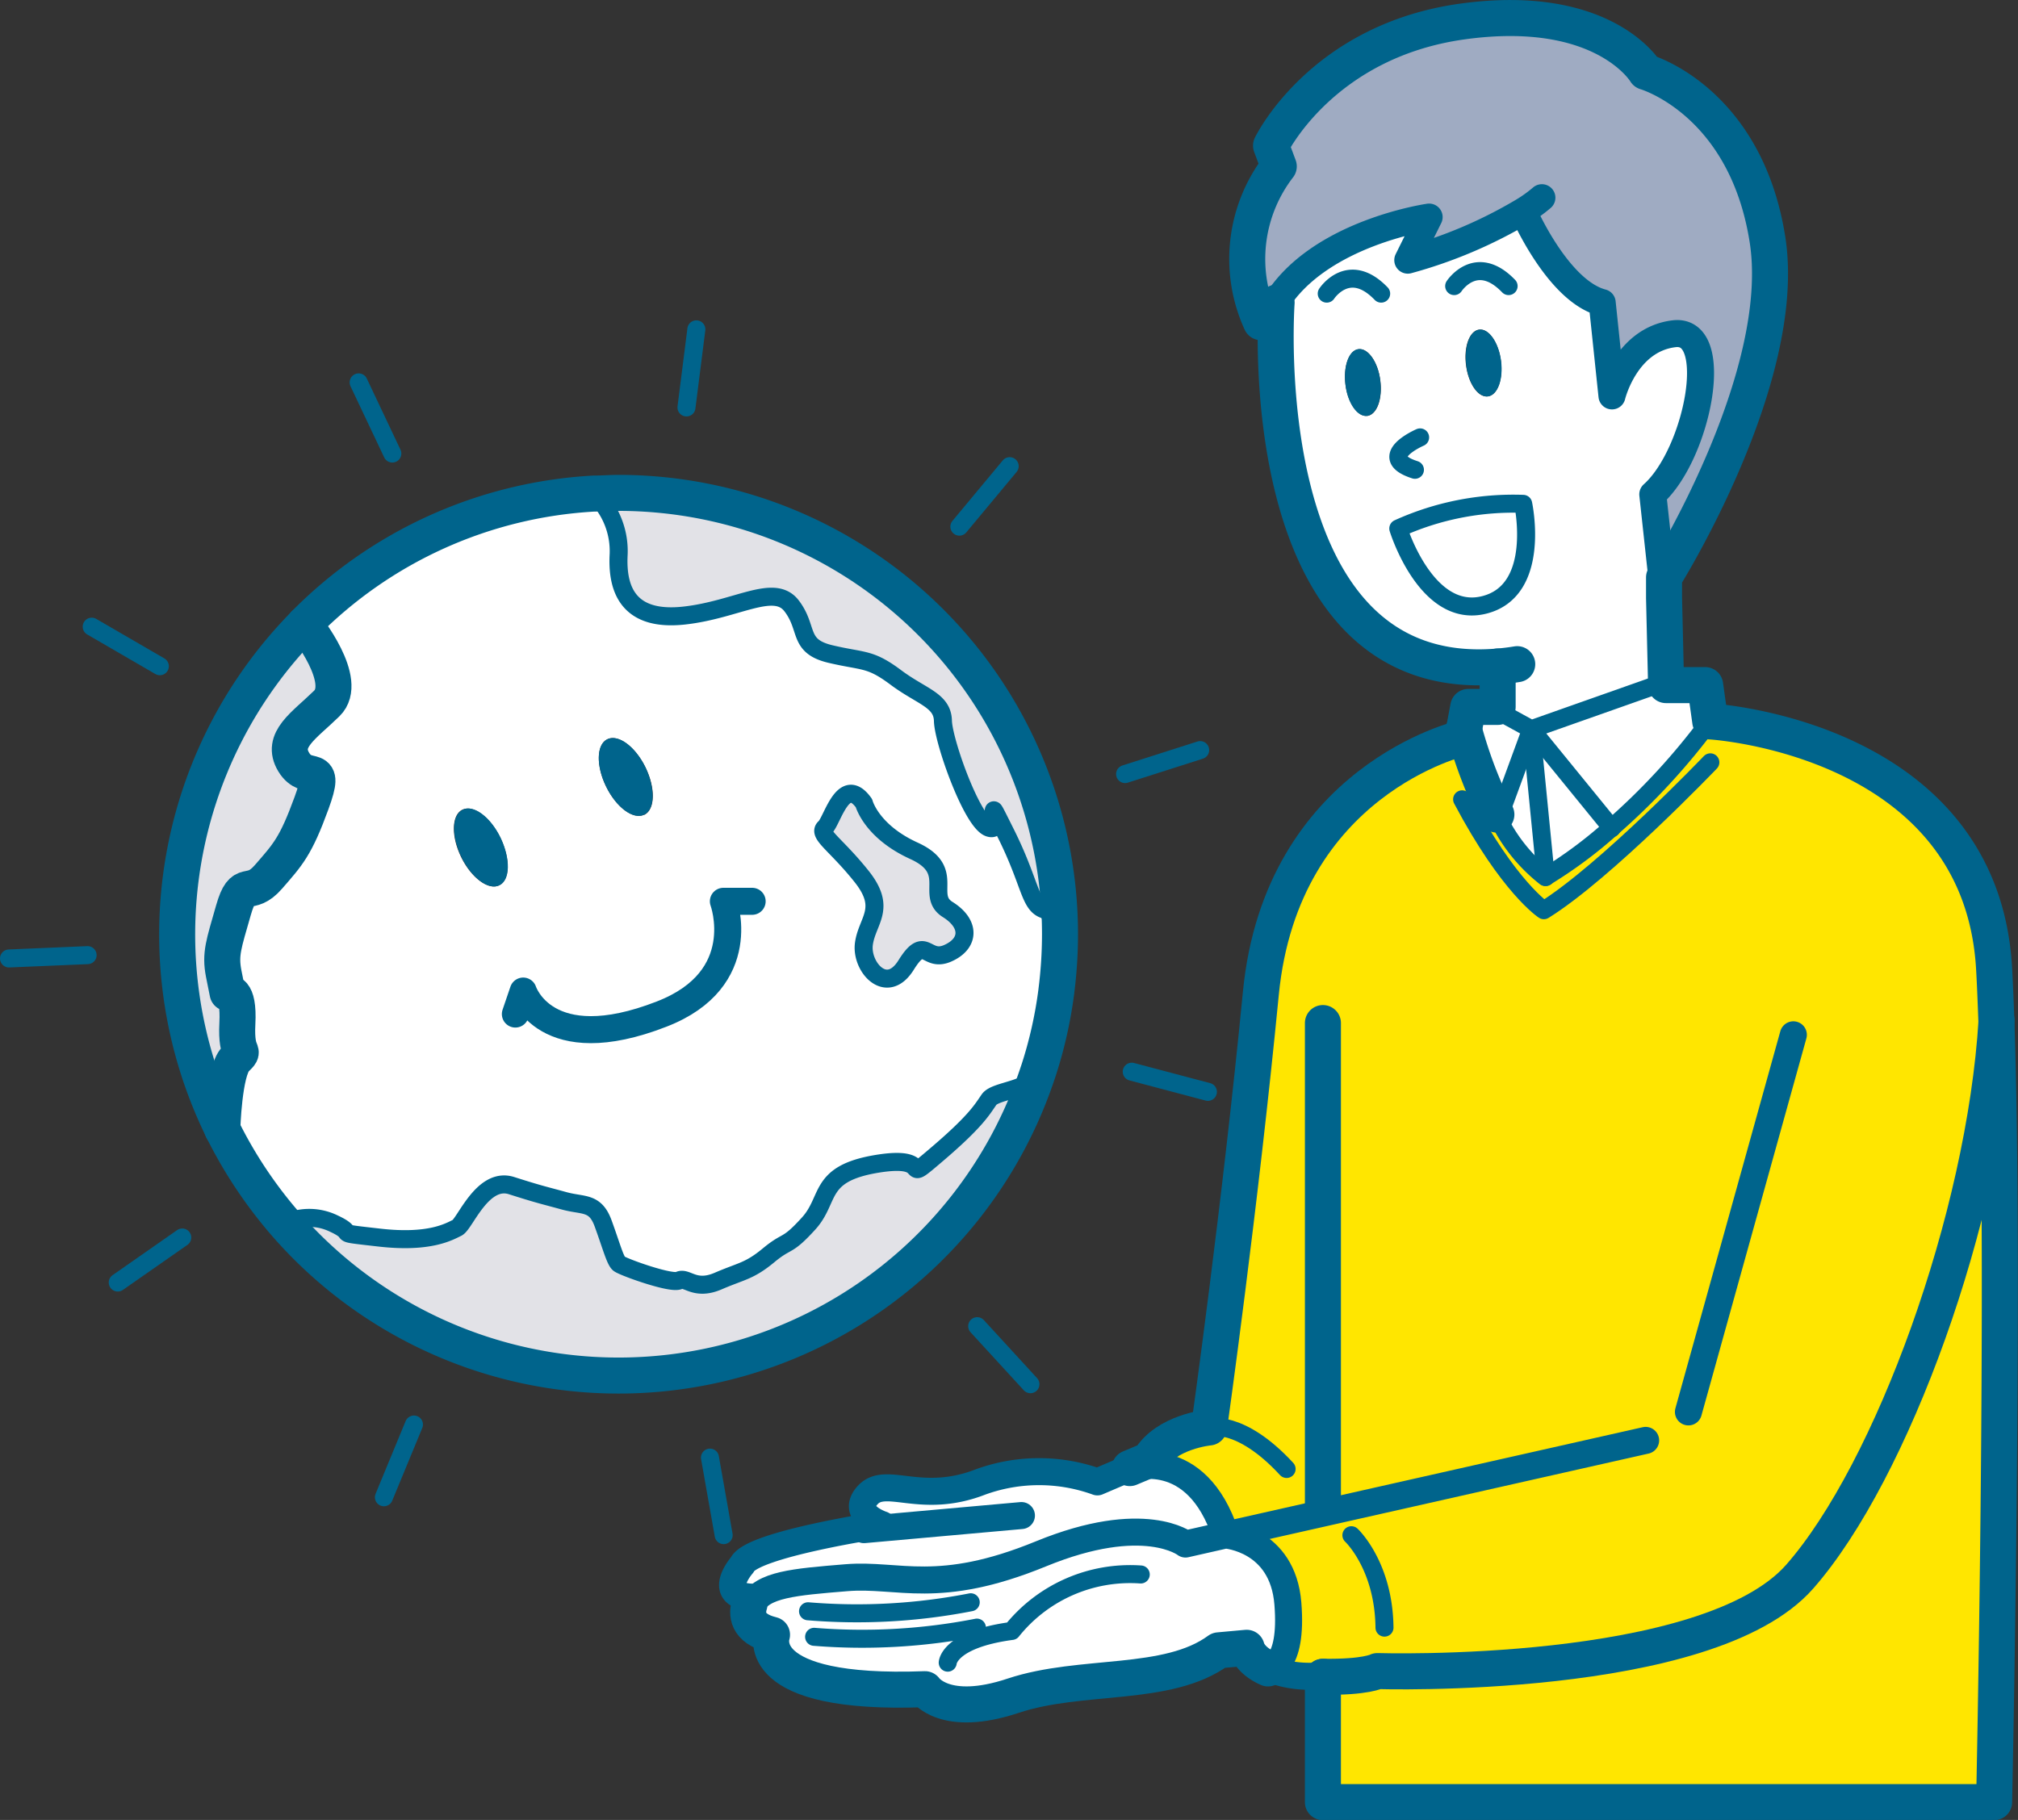
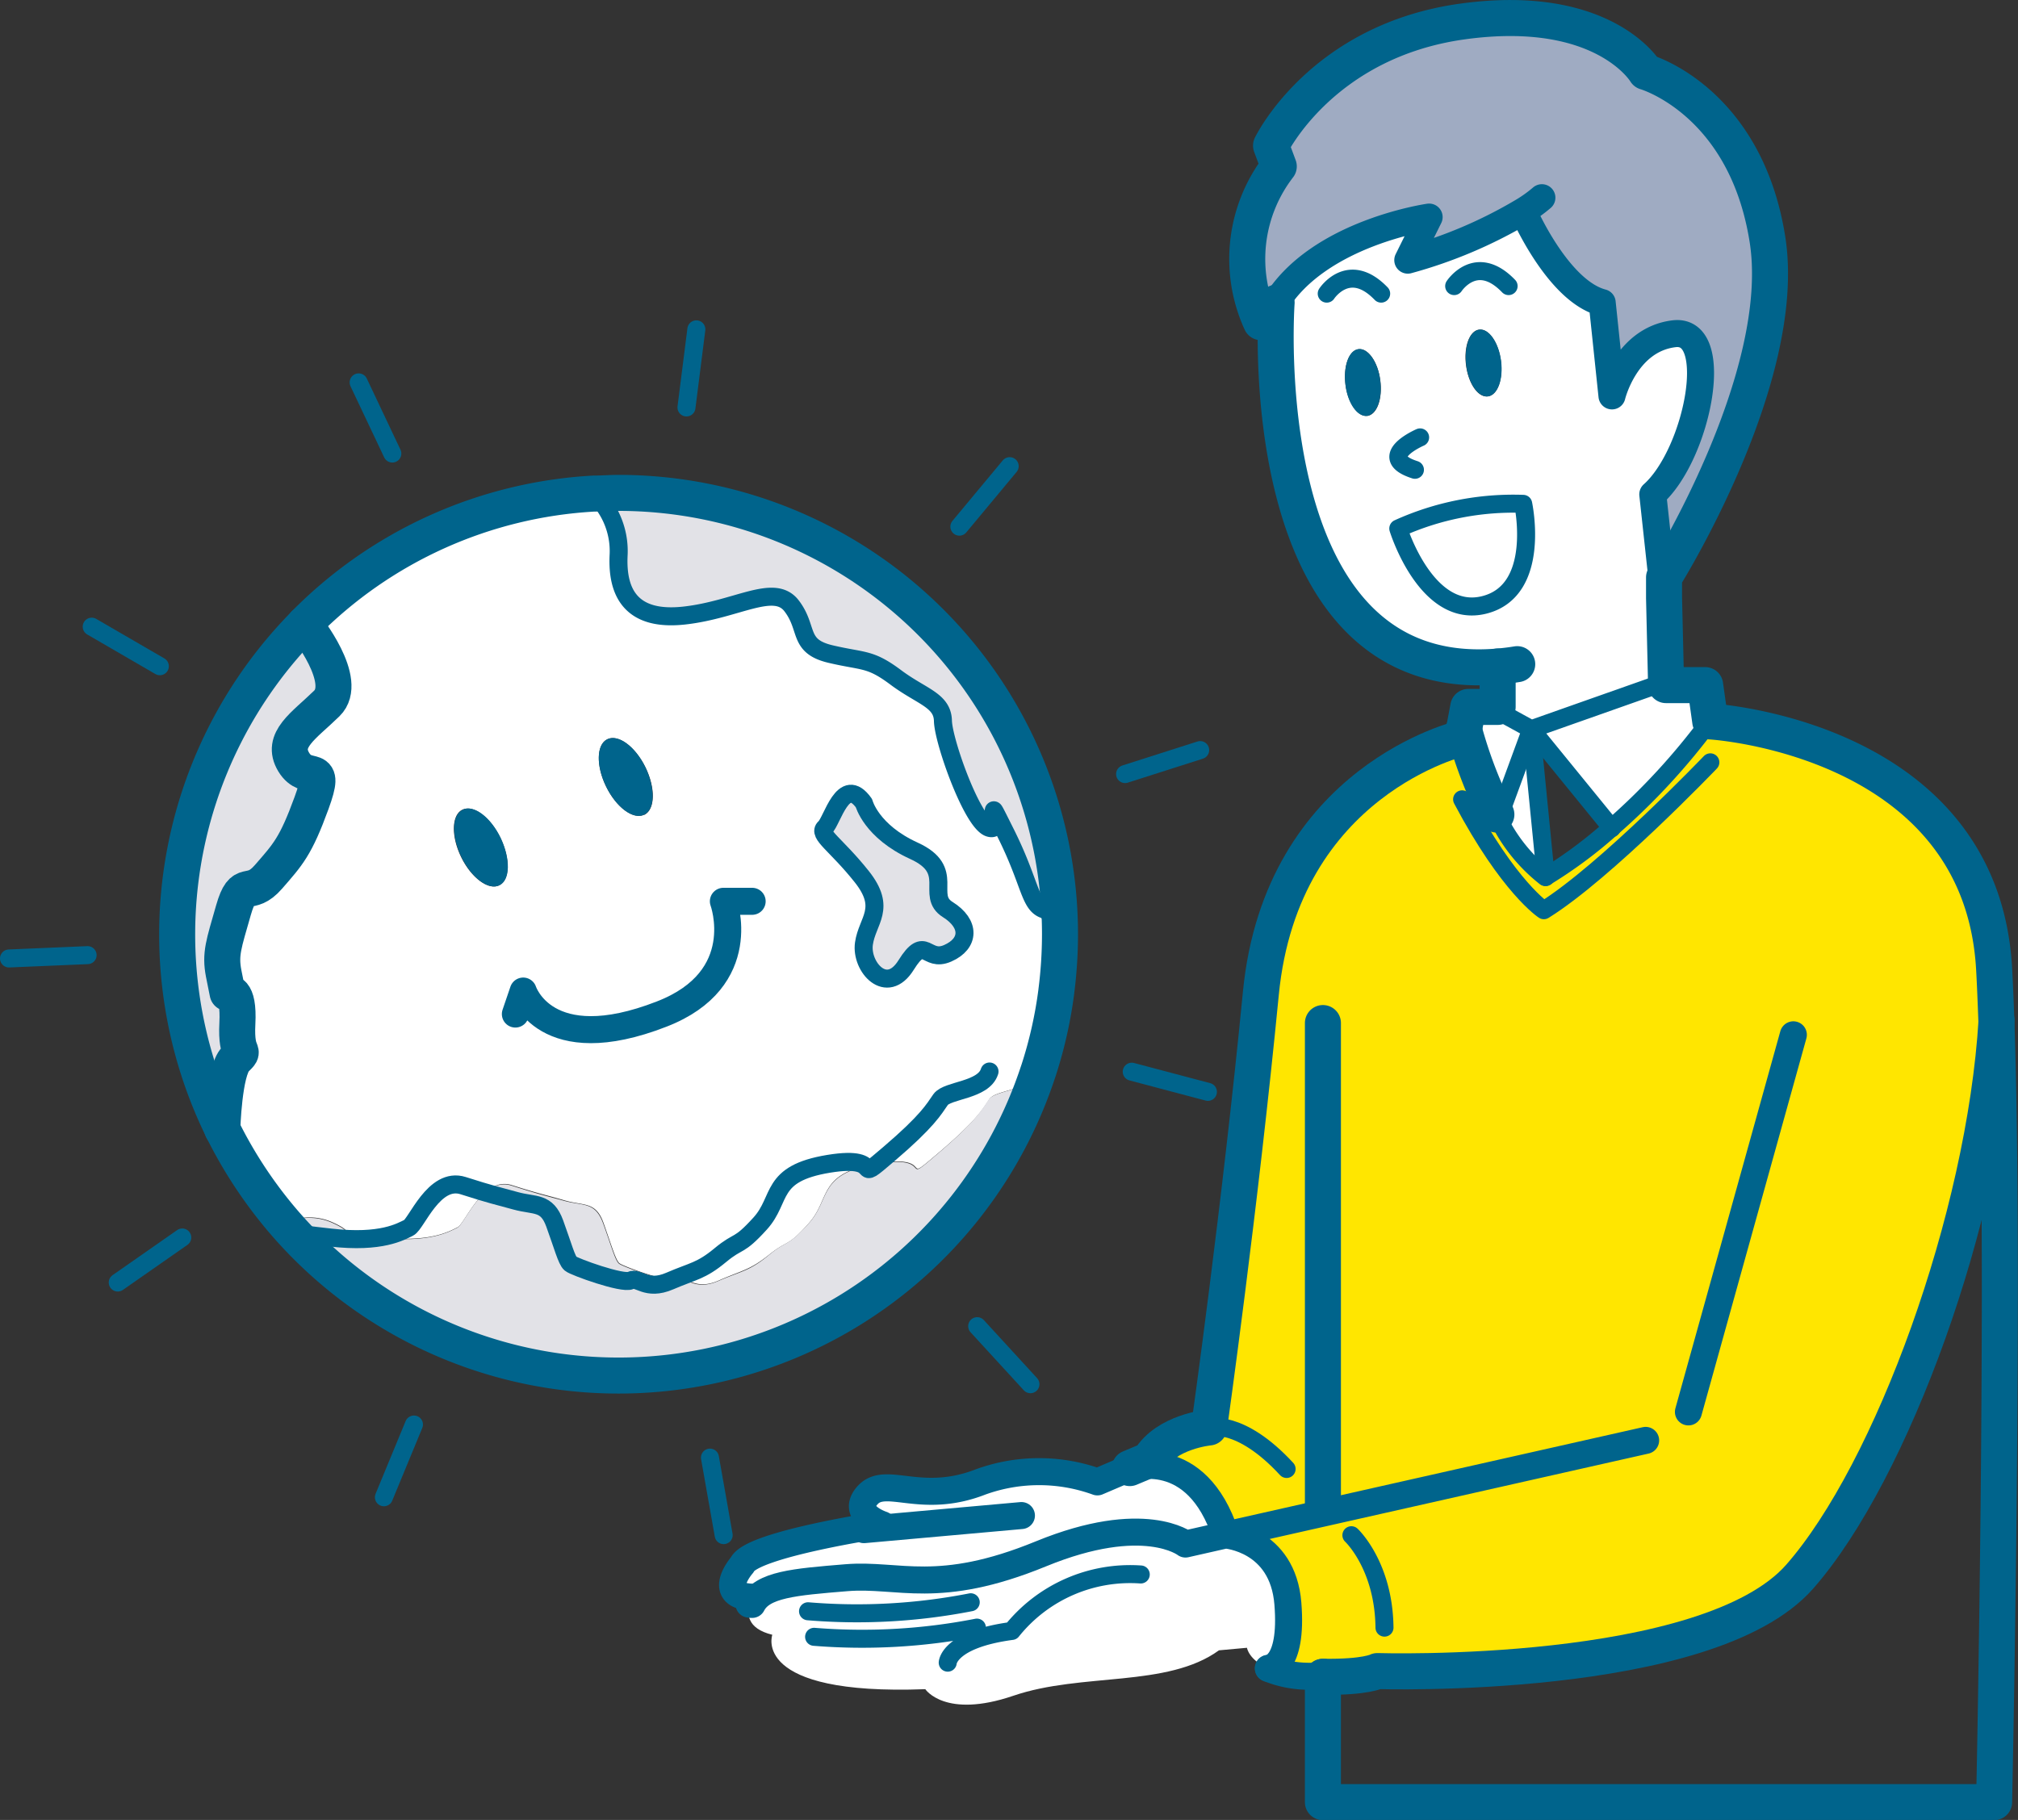
<svg xmlns="http://www.w3.org/2000/svg" viewBox="0 0 206.16 185.95">
  <rect x="0" y="0" width="206.16" height="185.95" fill="#333333" stroke="none" />
  <defs>
    <style>.cls-1{fill:#ffe600}.cls-3{fill:#fff}.cls-4{fill:#00648c}.cls-5{fill:#e2e2e7}.cls-6,.cls-7,.cls-8{fill:none;stroke:#00648c;stroke-linecap:round;stroke-linejoin:round}.cls-6{stroke-width:3.68px}.cls-7{stroke-width:2.76px}.cls-8{stroke-width:1.84px}</style>
  </defs>
  <g id="レイヤー_2" data-name="レイヤー 2">
    <g id="モーダルのイラスト">
-       <path class="cls-1" d="M204 104.27c.91 26.43-.23 79.84-.23 79.84h-68.62v-12.78c4.38.07 5.56-.58 5.56-.58s33.76 1.06 43.16-9.66 18.88-36.7 20.13-56.82z" />
      <path class="cls-1" d="M164.66 84.61a68.09 68.09 0 0010.07-10.92s27.68 1.58 29 25.28c.09 1.6.16 3.38.23 5.3-1.22 20.12-10.7 46.08-20.1 56.81s-43.16 9.66-43.16 9.66-1.18.65-5.56.58h-1.59a11 11 0 01-4-.8s2.51 0 2-6.62-6.35-7-6.35-7c-3-9.21-9.81-6.83-9.81-6.83l2-.84c1.72-2.91 6.1-3.31 6.1-3.31s3.17-22.51 5.29-44.36 20.58-26.08 20.58-26.08l.18-.9a46.56 46.56 0 003.32 8.71 17.07 17.07 0 005 6.39 45.57 45.57 0 006.8-5.07z" />
      <path d="M155.6 21.58a47.36 47.36 0 01-11.78 5l2.18-4.4s-11.21 1.59-15.63 8.74l-1.59 2A15.5 15.5 0 01130.64 17l-.79-2.12S135 4.17 149.45 2.19s18.67 5.16 18.67 5.16 10.19 2.91 12.44 17.08S170 59 170 59v2.1l-1.18-10.59c4.56-4 7.14-17 2.18-16.41s-6.35 6.35-6.35 6.35l-1-9.53c-4.56-1.19-8.07-9.34-8.07-9.34z" fill="#9fabc2" />
      <path class="cls-3" d="M174.21 70l.52 3.71a68.09 68.09 0 01-10.07 10.92l-8.23-10.1 13.8-4.87V70zM153 68.1c-25.51 2.16-22.64-37.18-22.64-37.18 4.44-7.15 15.64-8.74 15.64-8.74l-2.19 4.37a47.36 47.36 0 0011.78-5s3.51 8.15 8.07 9.34l1 9.53s1.38-5.76 6.35-6.35 2.38 12.36-2.18 16.41L170 61.1l.2 8.54-13.8 4.87-4.16-2.28h.76zm-1.45-6.33c6-1.46 4-10.33 4-10.33a28.45 28.45 0 00-12.7 2.56s2.76 9.23 8.72 7.77zM152 40.5c1-.13 1.58-1.76 1.33-3.65s-1.25-3.3-2.23-3.17-1.58 1.76-1.33 3.64S151 40.63 152 40.5zm-12.32 2c1-.14 1.58-1.77 1.33-3.65s-1.25-3.3-2.23-3.17-1.57 1.76-1.32 3.64 1.27 3.3 2.24 3.17z" />
-       <path class="cls-3" d="M156.43 74.51l8.23 10.1a45.57 45.57 0 01-6.74 5z" />
      <path class="cls-3" d="M156.43 74.51l1.49 15.1a17.07 17.07 0 01-5-6.39l.39-.07z" />
      <path class="cls-3" d="M156.43 74.51l-3.17 8.64-.39.07a46.56 46.56 0 01-3.32-8.71l.43-2.28h2.29zm-.82-23.07s1.92 8.87-4 10.33-8.76-7.77-8.76-7.77a28.45 28.45 0 0112.76-2.56z" />
      <path class="cls-4" d="M153.35 36.85c.25 1.89-.35 3.52-1.33 3.65s-2-1.29-2.23-3.18.34-3.51 1.33-3.64 1.98 1.32 2.23 3.17zM141 38.84c.25 1.88-.34 3.51-1.33 3.65s-2-1.29-2.22-3.18.34-3.51 1.32-3.64 2.01 1.33 2.23 3.17z" />
      <path class="cls-3" d="M131.57 163.85c.53 6.63-2 6.62-2 6.62-2-.87-2.18-2.11-2.18-2.11l-2.86.26c-5.29 3.84-14 2.25-21 4.64s-9-.67-9-.67c-17.88.67-15.63-5.56-15.63-5.56-2.64-.64-2.59-2.21-2.3-3.13l.27.09c1-2 4.27-2.29 9.63-2.73s9.35 1.93 19.88-2.44 14.76-1 14.76-1l4.11-.93s5.75.35 6.32 6.96z" />
      <path class="cls-3" d="M125.22 156.84l-4.11.93s-4.22-3.32-14.76 1-14.52 2-19.88 2.44-8.59.7-9.63 2.73l-.27-.09a4.13 4.13 0 01.31-.71c-3.84-.13-1-3.31-1-3.31.92-2.11 14.3-4.1 14.3-4.1s-3.31-1.06-1.46-3.05 5.43 1.06 11.52-1.32a17.5 17.5 0 0111.92 0l3.3-1.41s6.75-2.32 9.76 6.89zM106.68 93c1.51.47 1.26 7.79 1.24 8.26a44.43 44.43 0 01-1.84 8.17c-.64 2-4.35 1.88-5 2.87s-1.3 2.18-5.28 5.56 0 0-6.15 1-4.77 3.58-7 6.1-2.09 1.65-4.08 3.24-2.77 1.59-5.16 2.64-3.17-.45-4-.06-5.76-1.39-6.14-1.72-.81-1.86-1.61-4.1-2-1.73-4-2.32-2.38-.6-5.36-1.55-4.77 3.93-5.56 4.31-2.78 1.61-7.94 1-2-.2-4.69-1.45a5.72 5.72 0 00-4.95 0 45.75 45.75 0 01-6.41-9.65s.15-6 1.35-7.17 0 0 .19-3.65-1-3.11-1-3.11l-.4-2c-.39-2 0-3 1-6.46s1.59-1.09 3.58-3.37 2.78-3.08 4.4-7.55-.47-1.82-1.87-4.1 1-3.67 3.38-6-2.11-7.86-2.3-8.09a45 45 0 0129.6-13.37 8.1 8.1 0 012.52 6.25c-.21 4 1.38 6.81 6.73 6.21s9.14-3.32 10.93-1 .59 4.14 4 4.94 4 .4 6.65 2.38 4.77 2.32 4.82 4.44 3 10.39 4.73 10.93-.91-4.64 1.67.52 2.39 7.39 3.95 7.9zm-9.86 4.47c2.25-1 2.31-3 0-4.47s.92-4.07-3.45-6-5.11-4.87-5.11-4.87c-2.12-3-3.23 1.89-4 2.56s1.16 1.71 3.76 5 .57 4.47.23 6.85 2.33 5.36 4.31 2.19 2-.28 4.26-1.28zm-31-14.21c1.11-.55 1.17-2.71.13-4.84s-2.79-3.42-3.9-2.89-1.17 2.7-.13 4.83 2.78 3.41 3.89 2.88zM51 90.45c1.1-.55 1.16-2.71.12-4.84s-2.77-3.41-3.88-2.88-1.17 2.71-.13 4.84S49.92 91 51 90.45z" />
      <path class="cls-5" d="M107.92 101.24c0-.47.27-7.79-1.24-8.26s-1.39-2.68-4-7.84 0 0-1.67-.52-4.68-8.81-4.73-10.93-2.14-2.45-4.82-4.44-3.27-1.59-6.65-2.38-2.18-2.58-4-4.94-5.56.37-10.93 1-6.88-2.22-6.68-6.25a8.1 8.1 0 00-2.52-6.25c.84 0 1.67-.07 2.52-.07a45.1 45.1 0 0145.09 45.1 46 46 0 01-.37 5.78zM101 112.35c.68-1 4.39-.92 5-2.87A45.11 45.11 0 0129.12 125a5.72 5.72 0 014.95 0c2.7 1.25-.48.86 4.69 1.45s7.14-.62 7.94-1 2.58-5.26 5.56-4.31 3.37 1 5.36 1.55 3.18.07 4 2.32 1.22 3.77 1.61 4.1 5.35 2.12 6.14 1.72 1.59 1.1 4 .06 3.18-1 5.16-2.64 1.8-.73 4.08-3.24.89-5.1 7-6.1 2.18 2.39 6.15-1 4.58-4.57 5.24-5.56z" />
      <path class="cls-5" d="M96.82 93c2.31 1.5 2.25 3.48 0 4.47s-2.26-2-4.25 1.2-4.65.19-4.31-2.19 2.37-3.58-.23-6.85-4.52-4.33-3.76-5 1.87-5.53 4-2.56c0 0 .74 2.88 5.11 4.87s1.12 4.54 3.44 6.06z" />
      <path class="cls-4" d="M65.94 78.4c1 2.13 1 4.29-.13 4.84s-2.85-.75-3.89-2.88-1-4.29.13-4.83 2.85.74 3.89 2.87zm-14.79 7.21c1 2.13 1 4.29-.12 4.84s-2.86-.75-3.89-2.88-1-4.29.13-4.84 2.85.75 3.88 2.88z" />
      <path class="cls-5" d="M31.09 63.79c.19.23 4.64 5.8 2.3 8.09s-4.76 3.72-3.38 6 3.45-.3 1.82 4.17-2.41 5.26-4.4 7.55-2.58-.1-3.58 3.4-1.38 4.47-1 6.46l.4 2s1.19-.52 1 3.11 1 2.46-.19 3.65-1.35 7.17-1.35 7.17a45.14 45.14 0 018.38-51.56z" />
      <path class="cls-6" d="M135.15 153.66v-49.13M155 67.86c-.66.11-1.32.19-1.94.24-25.51 2.16-22.64-37.18-22.64-37.18l-1.59 2A15.5 15.5 0 01130.64 17l-.79-2.12S135 4.17 149.45 2.19s18.67 5.16 18.67 5.16 10.19 2.91 12.44 17.08S170 59 170 59v2.1l.2 8.54V70h4l.52 3.71s27.68 1.58 29 25.28c.09 1.6.16 3.38.23 5.3.91 26.43-.23 79.84-.23 79.84h-68.57v-12.8" />
      <path class="cls-6" d="M135.15 171.32c4.38.07 5.56-.58 5.56-.58s33.76 1.06 43.16-9.66 18.88-36.69 20.1-56.81" />
      <path class="cls-7" d="M129.59 170.47a11 11 0 004 .8h1.59" />
-       <path class="cls-6" d="M76.57 163.9c-.29.92-.34 2.49 2.3 3.13 0 0-2.25 6.23 15.63 5.56 0 0 2 3 9 .67s15.76-.8 21-4.64l2.86-.26s.22 1.24 2.18 2.11" />
      <path class="cls-7" d="M115.41 150l-3.3 1.41a17.5 17.5 0 00-11.92 0c-6.09 2.38-9.66-.66-11.52 1.32s1.46 3.05 1.46 3.05-13.38 2-14.3 4.1c0 0-2.79 3.18 1 3.31a4.13 4.13 0 00-.31.71" />
      <path class="cls-6" d="M153 68.1v4.13h-3l-.43 2.28-.18.9s-18.46 4.24-20.58 26.08-5.29 44.36-5.29 44.36-4.38.4-6.1 3.31l-2 .84" />
      <path class="cls-7" d="M157.52 20.2a14 14 0 01-1.92 1.38 47.36 47.36 0 01-11.78 5l2.18-4.4s-11.21 1.59-15.63 8.74m25.24-9.34s3.51 8.15 8.07 9.34l1 9.53s1.38-5.76 6.35-6.35 2.38 12.36-2.18 16.41L170 61.1" />
      <path class="cls-8" d="M135.54 30s2.25-3.44 5.56 0m7.46-.77s2.25-3.44 5.56 0m-9.04 15.46s-4.63 2-.53 3.31m-1.7 6a28.45 28.45 0 0112.76-2.52s1.92 8.87-4 10.33-8.76-7.81-8.76-7.81z" />
      <path class="cls-7" d="M183.21 105.73l-10.72 38.53m-4.37 2.91l-42.9 9.67s5.82.4 6.35 7-2 6.62-2 6.62M115.41 150s6.8-2.38 9.81 6.83l-4.11.93s-4.22-3.32-14.76 1-14.52 2-19.88 2.44-8.59.7-9.63 2.73" />
      <path class="cls-8" d="M123.5 145.85s3.17-.93 7.94 4.24" />
      <path class="cls-7" d="M88.26 156.29l16.09-1.44" />
      <path class="cls-8" d="M96.82 169.88s.13-2.38 6.55-3.24a15.48 15.48 0 0113.17-5.77m-33.37 6.37a60.93 60.93 0 0016.63-.94m-17.25-1.67a60.38 60.38 0 0016.62-.92m38.89-6.85s3.31 3.09 3.38 9.44m9.93-94.57l.9.5 4.16 2.28 13.8-4.87 1.1-.39m-18.07 13.9l3.17-8.64 8.23 10.1v.01" />
      <path class="cls-8" d="M152.87 83.22a17.07 17.07 0 005 6.39 45.57 45.57 0 006.74-5 68.09 68.09 0 0010.07-10.92" />
      <path class="cls-6" d="M149.55 74.51a46.56 46.56 0 003.32 8.71" />
      <path class="cls-8" d="M174.73 77.89S164 89.1 157.72 93c0 0-3.58-2.31-8.35-11.33m7.06-7.16l1.49 15.1" />
      <path class="cls-6" d="M31.09 63.78a45 45 0 0129.59-13.35c.84 0 1.67-.07 2.52-.07a45.1 45.1 0 0145.09 45.1 46 46 0 01-.37 5.78m-1.86 8.24A45.11 45.11 0 0129.12 125a45.75 45.75 0 01-6.41-9.65 45.14 45.14 0 018.38-51.56m76.83 37.47a44.43 44.43 0 01-1.84 8.17" />
      <path class="cls-8" d="M60.6 50.36l.08.07a8.1 8.1 0 012.52 6.25c-.21 4 1.38 6.81 6.73 6.21s9.14-3.32 10.93-1 .59 4.14 4 4.94 4 .4 6.65 2.38 4.77 2.32 4.82 4.44 3 10.39 4.73 10.93-.91-4.64 1.67.52 2.42 7.35 4 7.84 1.26 7.79 1.24 8.26" />
      <path class="cls-6" d="M31.09 63.78c.19.23 4.64 5.8 2.3 8.09s-4.76 3.72-3.38 6 3.45-.3 1.82 4.17-2.41 5.26-4.4 7.55-2.58-.09-3.58 3.41-1.38 4.47-1 6.46l.4 2s1.19-.52 1 3.11 1 2.46-.19 3.65-1.35 7.17-1.35 7.17m83.35-5.91" />
-       <path class="cls-8" d="M29.12 125a5.72 5.72 0 014.95 0c2.7 1.25-.48.86 4.69 1.45s7.14-.62 7.94-1 2.58-5.26 5.56-4.31 3.37 1 5.36 1.55 3.18.07 4 2.32 1.22 3.77 1.61 4.1 5.35 2.12 6.14 1.72 1.59 1.1 4 .06 3.18-1 5.16-2.64 1.8-.73 4.08-3.24.89-5.1 7-6.1 2.18 2.39 6.15-1 4.59-4.57 5.28-5.56 4.39-.92 5-2.87M88.26 82.06s.74 2.88 5.11 4.87 1.13 4.55 3.45 6 2.25 3.48 0 4.47-2.26-2-4.25 1.2-4.65.19-4.31-2.19 2.37-3.58-.23-6.85-4.52-4.33-3.76-5 1.87-5.47 3.99-2.5z" />
+       <path class="cls-8" d="M29.12 125c2.7 1.25-.48.86 4.69 1.45s7.14-.62 7.94-1 2.58-5.26 5.56-4.31 3.37 1 5.36 1.55 3.18.07 4 2.32 1.22 3.77 1.61 4.1 5.35 2.12 6.14 1.72 1.59 1.1 4 .06 3.18-1 5.16-2.64 1.8-.73 4.08-3.24.89-5.1 7-6.1 2.18 2.39 6.15-1 4.59-4.57 5.28-5.56 4.39-.92 5-2.87M88.26 82.06s.74 2.88 5.11 4.87 1.13 4.55 3.45 6 2.25 3.48 0 4.47-2.26-2-4.25 1.2-4.65.19-4.31-2.19 2.37-3.58-.23-6.85-4.52-4.33-3.76-5 1.87-5.47 3.99-2.5z" />
      <path class="cls-7" d="M52.65 103.61l.8-2.35s2.23 7 14.15 2.35c9.24-3.58 6.3-11.52 6.3-11.52h2.94" />
      <path class="cls-8" d="M40.08 46.34l-3.44-7.27m33.49 2.56l1.01-7.98m26.87 20.16l5.14-6.18m11.79 31.46l7.67-2.45m-6.99 32.86l7.78 2.06M99.83 135.5l5.44 5.93m-32.74 7.5l1.4 7.92m-31.64-11.3l-3.07 7.43m-20.6-26.54l-6.59 4.6M8.95 97.59l-8.03.34m15.41-29.86l-6.96-4.04" />
    </g>
  </g>
</svg>